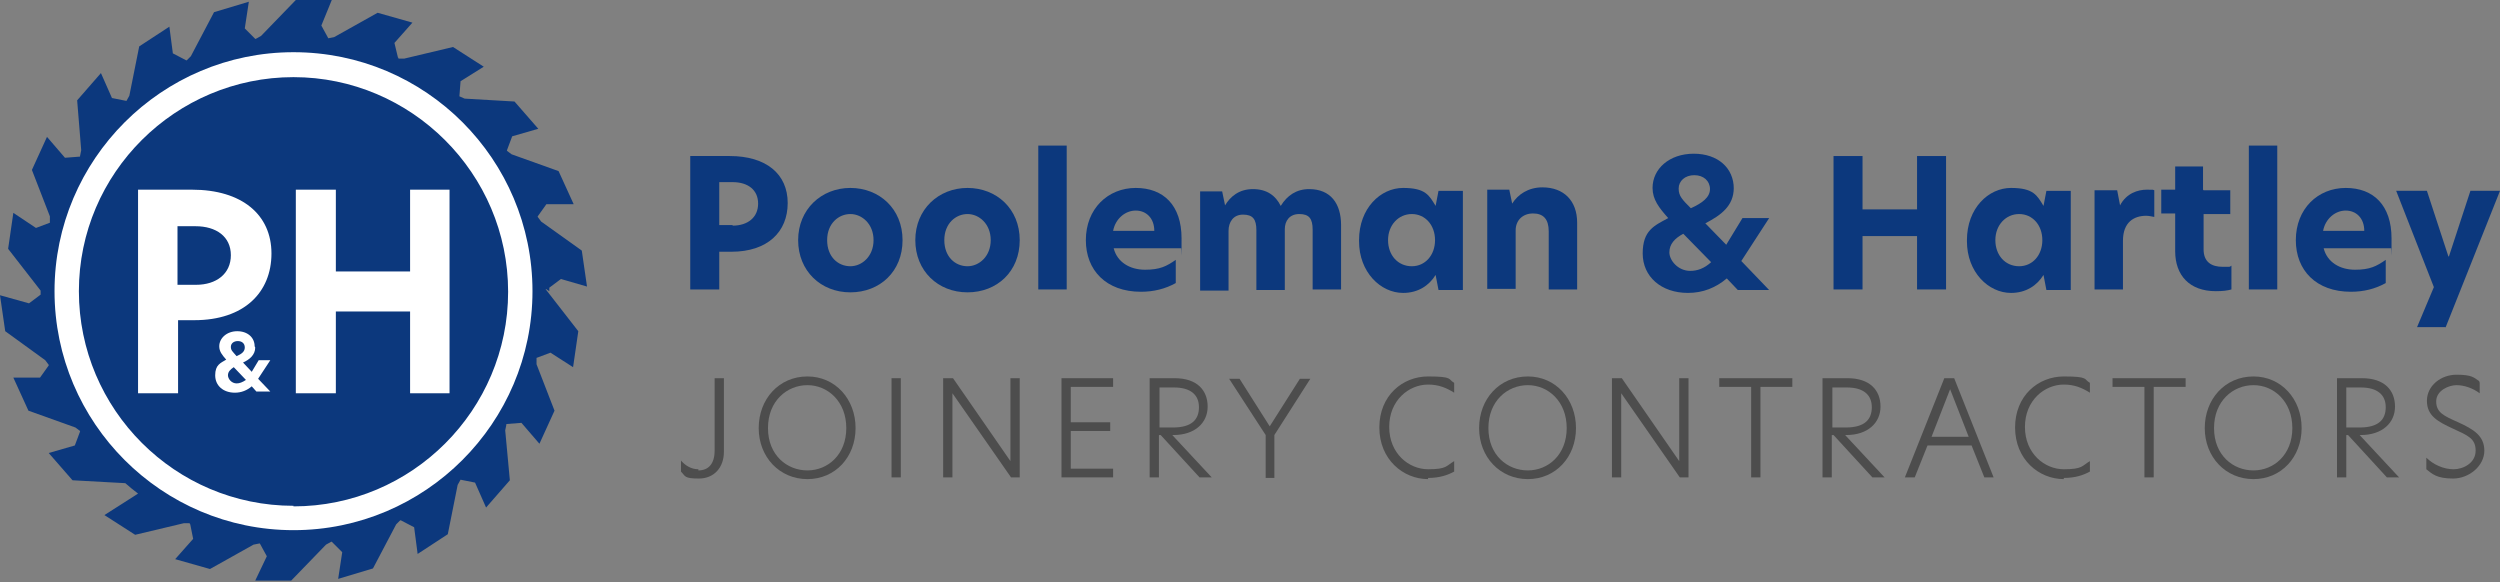
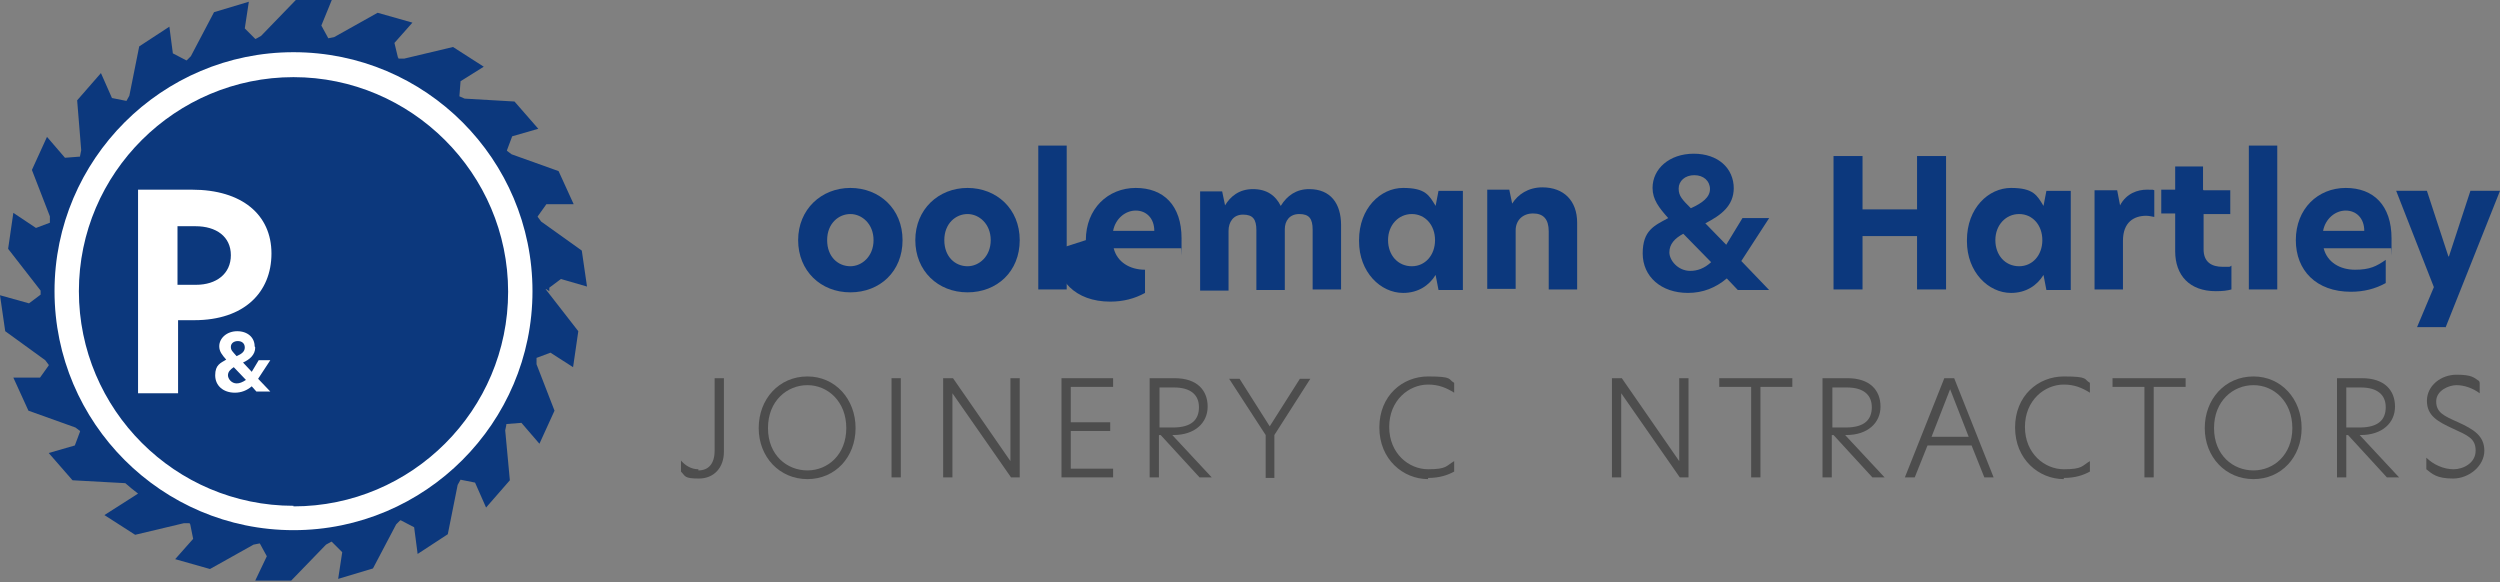
<svg xmlns="http://www.w3.org/2000/svg" id="Layer_1" version="1.1" viewBox="0 0 431 100.4">
  <rect x="0" y="0" width="431" height="100.4" fill="#808080" stroke="none" />
  <defs>
    <style>
      .st0 {
        fill: #4d4d4d;
      }

      .st1 {
        fill: #fff;
      }

      .st2 {
        fill: #0c387d;
      }
    </style>
  </defs>
  <g>
-     <path class="st2" d="M119,26.9h6.8c6.3,0,10,3.1,10,8.1s-3.5,8.4-9.7,8.4h-2.1v6.5h-5v-23ZM126.3,38.9c2.6,0,4.4-1.4,4.4-3.8s-1.8-3.7-4.4-3.7h-2.3v7.4h2.3Z" />
    <path class="st2" d="M137.6,41.4c0-5.3,4-9,9-9s9,3.6,9,9-3.9,9-9,9-9-3.7-9-9ZM146.6,45.9c2,0,4-1.7,4-4.5s-2-4.5-4-4.5-4,1.6-4,4.5,1.9,4.5,4,4.5Z" />
    <path class="st2" d="M157.8,41.4c0-5.3,4-9,9-9s9,3.6,9,9-3.9,9-9,9-9-3.7-9-9ZM166.8,45.9c2,0,4-1.7,4-4.5s-2-4.5-4-4.5-4,1.6-4,4.5,1.9,4.5,4,4.5Z" />
    <path class="st2" d="M179,25.1h4.9v24.8h-4.9v-24.8Z" />
-     <path class="st2" d="M187.2,41.4c0-5.4,3.8-9,8.6-9s7.9,3,7.9,8.7,0,1.2-.1,1.7h-11.6c.6,2.4,2.8,3.7,5.4,3.7s3.7-.6,5.3-1.7v4c-1.8,1-3.8,1.5-6,1.5-6,0-9.5-3.7-9.5-8.9ZM199,39.8c0-2.2-1.4-3.5-3.2-3.5s-3.5,1.4-3.9,3.5h7.2Z" />
+     <path class="st2" d="M187.2,41.4c0-5.4,3.8-9,8.6-9s7.9,3,7.9,8.7,0,1.2-.1,1.7h-11.6c.6,2.4,2.8,3.7,5.4,3.7v4c-1.8,1-3.8,1.5-6,1.5-6,0-9.5-3.7-9.5-8.9ZM199,39.8c0-2.2-1.4-3.5-3.2-3.5s-3.5,1.4-3.9,3.5h7.2Z" />
    <path class="st2" d="M231.2,38.6v11.3h-4.9v-10.3c0-1.9-.6-2.7-2.3-2.7s-2.5,1.2-2.5,2.6v10.5h-4.9v-10.3c0-1.9-.6-2.7-2.3-2.7s-2.5,1.3-2.5,2.8v10.3h-4.9v-17.1h3.8l.5,2.4h0c.9-1.5,2.4-2.8,4.8-2.8s3.9,1.1,4.8,2.9c1.1-1.8,2.7-2.9,4.9-2.9,3.7,0,5.5,2.5,5.5,6.2Z" />
    <path class="st2" d="M234.3,41.4c0-5.5,3.7-9,7.6-9s4.5,1.3,5.6,3.1h0l.5-2.6h4.2v17.1h-4.2l-.5-2.6h0c-1.1,1.8-3,3.1-5.6,3.1-3.9,0-7.6-3.6-7.6-8.9ZM243.4,45.9c2.3,0,4-1.9,4-4.5s-1.7-4.5-4-4.5-4.1,1.9-4.1,4.5,1.7,4.5,4.1,4.5Z" />
    <path class="st2" d="M271.9,38.5v11.4h-4.9v-10c0-2.1-.9-3.1-2.7-3.1s-3,1.2-3,2.9v10.1h-4.9v-17.1h3.8l.5,2.4h0c1-1.6,2.8-2.8,5.2-2.8,3.7,0,6,2.3,6,6.1Z" />
    <path class="st2" d="M298.9,32.4c0,3.1-2.2,4.7-4.9,6.1l3.6,3.7,2.8-4.6h4.6l-4.8,7.4,4.8,5h-5.4l-1.9-2c-1.9,1.6-4.1,2.5-6.7,2.5-4.6,0-7.8-2.8-7.8-6.8s2-4.8,4.4-6.1c-1.6-1.8-2.7-3.2-2.7-5.2,0-3.3,2.9-5.9,7.1-5.9s6.9,2.5,6.9,6ZM291.4,46.7c1.2,0,2.4-.4,3.6-1.5l-4.8-4.9c-1.5.8-2.4,1.8-2.4,3.2s1.5,3.2,3.6,3.2ZM291.5,35.9c2-.9,3.3-1.9,3.3-3.3s-1.1-2.4-2.7-2.4-2.7,1-2.7,2.3.6,1.9,2.2,3.5Z" />
    <path class="st2" d="M330.5,40.7h-9.4v9.2h-5v-23h5v9.2h9.4v-9.2h5v23h-5v-9.2Z" />
    <path class="st2" d="M339.1,41.4c0-5.5,3.7-9,7.6-9s4.5,1.3,5.6,3.1h0l.5-2.6h4.2v17.1h-4.2l-.5-2.6h0c-1.1,1.8-3,3.1-5.6,3.1-3.9,0-7.6-3.6-7.6-8.9ZM348.1,45.9c2.3,0,4-1.9,4-4.5s-1.7-4.5-4-4.5-4.1,1.9-4.1,4.5,1.7,4.5,4.1,4.5Z" />
    <path class="st2" d="M361.1,32.8h3.9l.5,2.6h0c1.1-2.1,3.1-2.7,4.6-2.7s.9,0,1.3.1v4.6c-.5-.1-1-.2-1.4-.2-2.1,0-4,1.1-4,4.3v8.4h-4.9v-17.1Z" />
    <path class="st2" d="M379.9,32.8h4.6v4.1h-4.6v6.1c0,2.2,1.4,3,3.3,3s1,0,1.5-.2v4.1c-.7.2-1.5.3-2.7.3-4.5,0-7-2.7-7-6.9v-6.5h-2.4v-4.1h2.4v-4h4.8v4Z" />
    <path class="st2" d="M387.7,25.1h4.9v24.8h-4.9v-24.8Z" />
    <path class="st2" d="M395.8,41.4c0-5.4,3.8-9,8.6-9s7.9,3,7.9,8.7,0,1.2-.1,1.7h-11.6c.6,2.4,2.8,3.7,5.4,3.7s3.7-.6,5.3-1.7v4c-1.8,1-3.8,1.5-6,1.5-6,0-9.5-3.7-9.5-8.9ZM407.6,39.8c0-2.2-1.4-3.5-3.2-3.5s-3.5,1.4-3.9,3.5h7.2Z" />
    <path class="st2" d="M421.6,56.4h-4.9l2.9-6.9-6.5-16.6h5.3l3.7,11.3h.1l3.7-11.3h5.1l-9.4,23.6Z" />
  </g>
  <g>
    <path class="st0" d="M120.4,81.1c1.7,0,2.8-1.1,2.8-3.4v-12.5h1.6v12.7c0,2.7-1.7,4.6-4.3,4.6s-2.3-.4-3.1-1.2v-1.9c.7.8,1.7,1.5,3,1.5Z" />
    <path class="st0" d="M139.2,64.9c4.8,0,8.3,3.9,8.3,8.9s-3.5,8.8-8.3,8.8-8.4-3.8-8.4-8.8,3.5-8.9,8.4-8.9ZM145.9,73.8c0-4.6-3.2-7.4-6.7-7.4s-6.8,2.7-6.8,7.4,3.3,7.3,6.8,7.3,6.7-2.7,6.7-7.3Z" />
    <path class="st0" d="M153.7,65.2h1.6v17.1h-1.6v-17.1Z" />
    <path class="st0" d="M175.7,82.3h-1.4l-10.1-14.5h0v14.5h-1.6v-17.1h1.7l9.9,14.3h0v-14.3h1.6v17.1Z" />
    <path class="st0" d="M183,65.2h8.9v1.5h-7.3v6.1h6.8v1.5h-6.8v6.5h7.3v1.5h-8.9v-17.1Z" />
    <path class="st0" d="M198.3,65.2h4.2c3.9,0,5.7,2.1,5.7,4.9s-2.2,4.9-5.9,4.9h-.2l6.8,7.3h-2.1l-6.7-7.3h-.3v7.3h-1.6v-17.1ZM202.2,73.7c3.3,0,4.5-1.4,4.5-3.5s-1.4-3.4-4.3-3.4h-2.5v6.9h2.3Z" />
    <path class="st0" d="M218.2,75l-6.3-9.7h1.8l5.2,8.2h0l5.2-8.2h1.8l-6.2,9.7v7.4h-1.5v-7.4Z" />
    <path class="st0" d="M246.2,82.6c-4.3,0-8.4-3.4-8.4-8.9s4-8.8,8.4-8.8,3.4.5,4.5,1.1v1.7c-1.3-.8-2.6-1.4-4.5-1.4-3.3,0-6.7,2.7-6.7,7.3s3.4,7.3,6.7,7.3,3.1-.6,4.5-1.4v1.8c-1.1.6-2.5,1.1-4.5,1.1Z" />
-     <path class="st0" d="M263.4,64.9c4.8,0,8.3,3.9,8.3,8.9s-3.5,8.8-8.3,8.8-8.4-3.8-8.4-8.8,3.5-8.9,8.4-8.9ZM270.1,73.8c0-4.6-3.2-7.4-6.7-7.4s-6.8,2.7-6.8,7.4,3.3,7.3,6.8,7.3,6.7-2.7,6.7-7.3Z" />
    <path class="st0" d="M291,82.3h-1.4l-10.1-14.5h0v14.5h-1.6v-17.1h1.7l9.9,14.3h0v-14.3h1.6v17.1Z" />
    <path class="st0" d="M301.9,66.7h-5.5v-1.5h12.6v1.5h-5.5v15.6h-1.6v-15.6Z" />
    <path class="st0" d="M314.3,65.2h4.2c3.9,0,5.7,2.1,5.7,4.9s-2.2,4.9-5.9,4.9h-.2l6.8,7.3h-2.1l-6.7-7.3h-.3v7.3h-1.6v-17.1ZM318.2,73.7c3.3,0,4.5-1.4,4.5-3.5s-1.4-3.4-4.3-3.4h-2.5v6.9h2.3Z" />
    <path class="st0" d="M342.1,82.3l-2.2-5.5h-7.6l-2.2,5.5h-1.7l6.8-17.1h1.7l6.8,17.1h-1.7ZM339.4,75.3l-3.2-8.2-3.2,8.2h6.5Z" />
    <path class="st0" d="M355.8,82.6c-4.3,0-8.4-3.4-8.4-8.9s4-8.8,8.4-8.8,3.4.5,4.5,1.1v1.7c-1.3-.8-2.6-1.4-4.5-1.4-3.3,0-6.7,2.7-6.7,7.3s3.4,7.3,6.7,7.3,3.1-.6,4.5-1.4v1.8c-1.1.6-2.5,1.1-4.5,1.1Z" />
    <path class="st0" d="M369.7,66.7h-5.5v-1.5h12.6v1.5h-5.5v15.6h-1.6v-15.6Z" />
    <path class="st0" d="M388.5,64.9c4.8,0,8.3,3.9,8.3,8.9s-3.5,8.8-8.3,8.8-8.4-3.8-8.4-8.8,3.5-8.9,8.4-8.9ZM395.2,73.8c0-4.6-3.2-7.4-6.7-7.4s-6.8,2.7-6.8,7.4,3.3,7.3,6.8,7.3,6.7-2.7,6.7-7.3Z" />
    <path class="st0" d="M403,65.2h4.2c3.9,0,5.7,2.1,5.7,4.9s-2.2,4.9-5.9,4.9h-.2l6.8,7.3h-2.1l-6.7-7.3h-.3v7.3h-1.6v-17.1ZM406.8,73.7c3.3,0,4.5-1.4,4.5-3.5s-1.4-3.4-4.3-3.4h-2.5v6.9h2.3Z" />
    <path class="st0" d="M427.5,66v1.8c-1.2-.9-2.7-1.4-4-1.4s-3.5.9-3.5,2.8,1.3,2.5,3.8,3.6c2.6,1.2,4.5,2.3,4.5,4.9s-2.6,4.8-5.4,4.8-3.6-.8-4.6-1.6v-2c1.2,1.2,3,2,4.7,2s3.8-1.1,3.8-3.2-1.3-2.6-3.9-3.8c-2.6-1.2-4.5-2.2-4.5-4.8s2.4-4.5,5.1-4.5,3,.5,3.9,1.1Z" />
  </g>
  <g>
    <path class="st2" d="M94.7,50.2c0-.2,0-.4,0-.6l2-1.5,4.5,1.3s0,0,0,0l-.9-6.2s0,0,0,0l-7-5-.6-.8s0,0,0-.1l1.5-2.1h4.7s0,0,0,0l-2.6-5.7s0,0,0,0l-8.1-2.9-.8-.6s0,0,0-.1l.9-2.4,4.5-1.3s0,0,0,0l-4.1-4.7s0,0,0,0l-8.6-.5-.9-.4s0,0,0,0l.2-2.6,4-2.5s0,0,0,0l-5.3-3.4s0,0,0,0l-8.4,2h-1c0-.1,0-.1-.1-.2l-.6-2.5,3.1-3.5s0,0,0,0l-6-1.7s0,0,0,0l-7.5,4.2-1,.2h0c-.5-.9-.7-1.3-1.2-2.2L57.2,0s0,0,0,0h-6.2s0,0,0,0l-6,6.2-.9.5s0,0-.1,0l-1.8-1.8.7-4.6s0,0,0,0l-6,1.8s0,0,0,0l-4,7.6-.7.7s0,0-.1,0l-2.3-1.2-.6-4.6s0,0,0,0l-5.2,3.4s0,0,0,0l-1.7,8.5-.5.9s0,0,0,0l-2.5-.5-1.9-4.3s0,0,0,0l-4.1,4.7s0,0,0,0l.7,8.6-.2,1s0,0,0,.1l-2.6.2-3.1-3.6s0,0,0,0l-2.6,5.7s0,0,0,0l3.1,8v1s0,0,0,.1l-2.4.9-3.9-2.6s0,0,0,0l-.9,6.2s0,0,0,0l5.6,7.2c0,0,0,.1,0,.2,0,.2,0,.3,0,.5l-2,1.5L0,50.9s0,0,0,0l.9,6.2s0,0,0,0l6.9,5,.6.8s0,0,0,.1l-1.5,2.1H2.3s0,0,0,0l2.6,5.7s0,0,0,0l8.1,2.9.8.6s0,0,0,.1l-.9,2.4-4.5,1.3s0,0,0,0l4.1,4.7s0,0,0,0l9.1.5s0,0,0,0c.7.6,1.4,1.2,2.2,1.8s0,0,0,0l-5.8,3.7s0,0,0,0l5.3,3.4s0,0,0,0l8.4-2h1c0,.1,0,.1.1.2l.5,2.5-3.1,3.5s0,0,0,0l6,1.7s0,0,0,0l7.5-4.2,1-.2s0,0,.1,0l1.2,2.2-2,4.2s0,0,0,0h6.2s0,0,0,0l6-6.2.9-.5s0,0,.1,0l1.8,1.8-.7,4.6s0,0,0,0l6-1.8s0,0,0,0l4-7.6.7-.7s0,0,.1,0l2.3,1.2.6,4.6s0,0,0,0l5.2-3.4s0,0,0,0l1.7-8.5.5-.9s0,0,0,0l2.5.5,1.9,4.3s0,0,0,0l4.1-4.7s0,0,0,0l-.8-8.6.2-1s0,0,0-.1l2.6-.2,3.1,3.6s0,0,0,0l2.6-5.7s0,0,0,0l-3.1-8v-1s0,0,0-.1l2.4-.9,3.9,2.5s0,0,0,0l.9-6.2s0,0,0,0l-5.6-7.2s0,0,0-.1Z" />
    <path class="st1" d="M50.6,9c-22.7,0-41.2,18.5-41.2,41.2s18.5,41.2,41.2,41.2,41.2-18.5,41.2-41.2S73.4,9,50.6,9ZM50.6,87.2c-20.4,0-37-16.6-37-37S30.3,13.3,50.6,13.3s37,16.6,37,37-16.6,37-37,37Z" />
    <g id="P_x26_H">
      <path class="st1" d="M23.8,32.7h9.3c8.6,0,13.7,4.3,13.7,11s-4.7,11.5-13.3,11.5h-2.8v12.6h-6.9v-35.1ZM33.8,49.1c3.5,0,6-1.9,6-5.1s-2.5-5-6.1-5h-3.1v10.1h3.1Z" />
      <path class="st1" d="M44,59.9c0,1.3-1,2.1-2.1,2.6l1.5,1.6,1.2-2h2l-2.1,3.2,2.1,2.2h-2.4l-.8-.9c-.8.7-1.8,1.1-2.9,1.1-2,0-3.4-1.2-3.4-3s.9-2.1,1.9-2.7c-.7-.8-1.2-1.4-1.2-2.3,0-1.4,1.3-2.6,3.1-2.6s3,1.1,3,2.6ZM40.8,66.1c.5,0,1-.2,1.6-.6l-2.1-2.2c-.6.4-1,.8-1,1.4s.6,1.4,1.5,1.4ZM40.8,61.4c.9-.4,1.4-.8,1.4-1.5s-.5-1.1-1.2-1.1-1.2.4-1.2,1,.3.8.9,1.5Z" />
-       <path class="st1" d="M70.7,53.7h-12.8v14.1h-6.9v-35.1h6.9v14.1h12.8v-14.1h6.8v35.1h-6.8v-14.1Z" />
    </g>
  </g>
</svg>